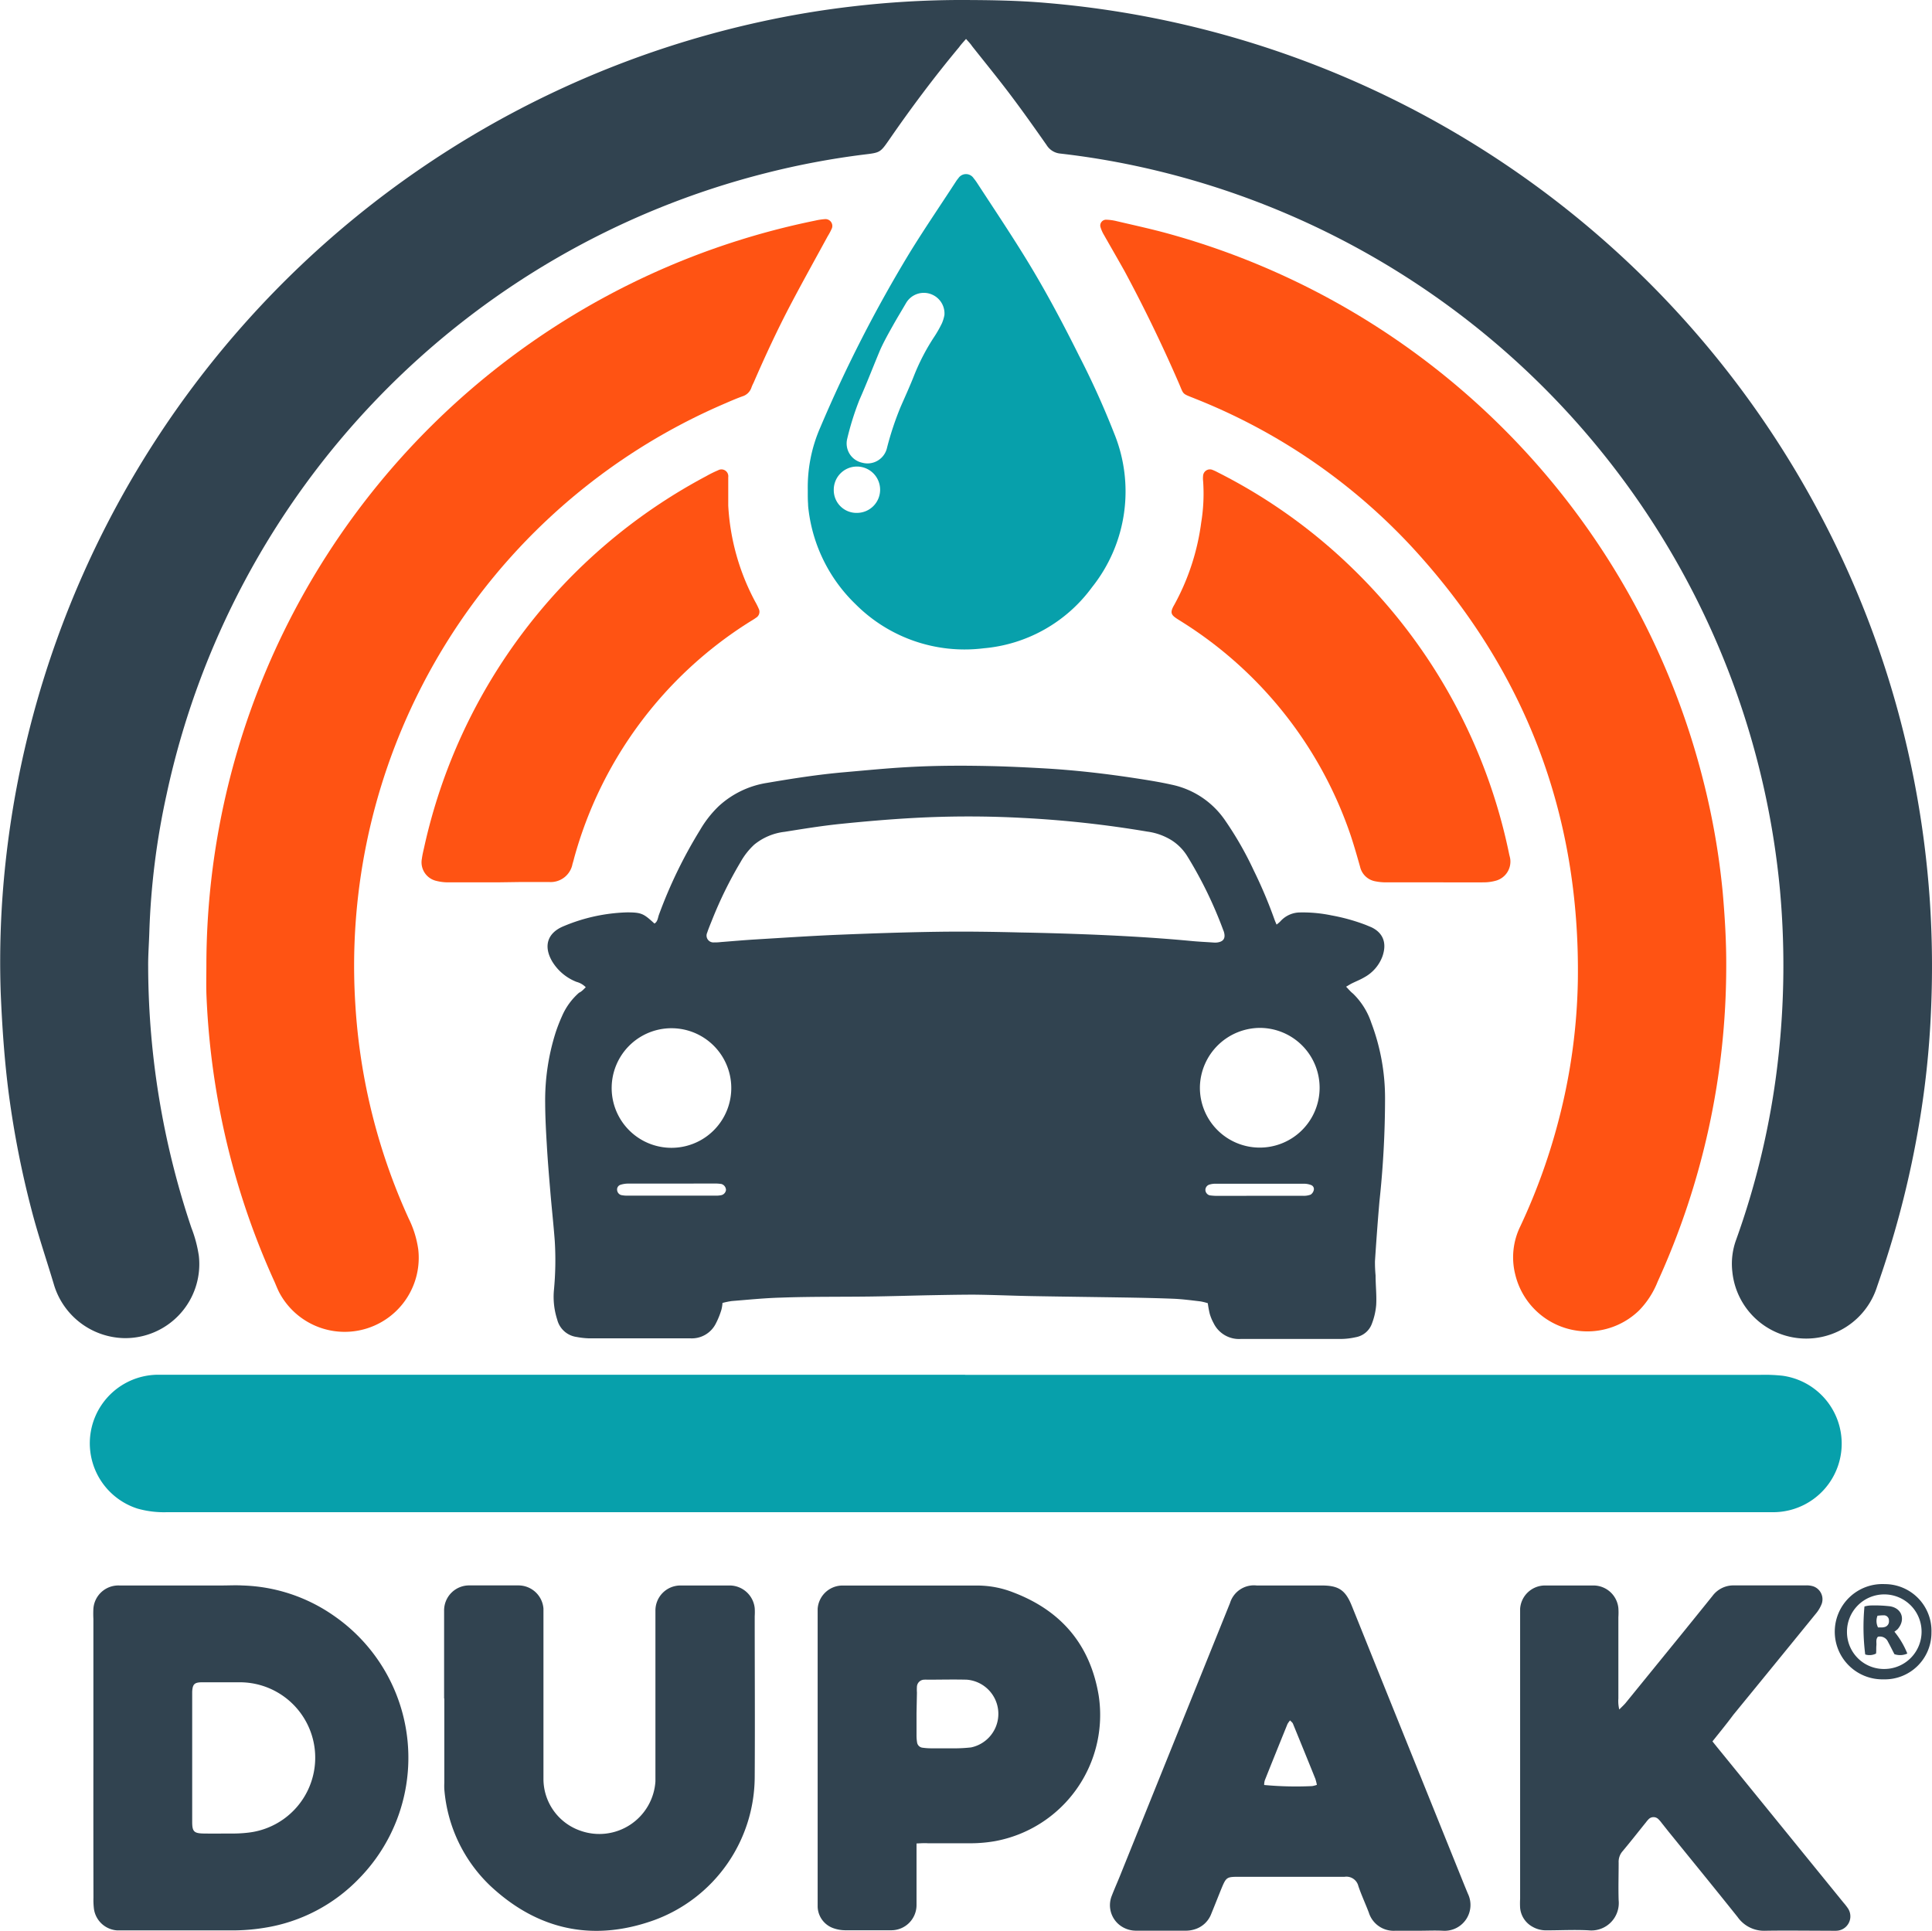
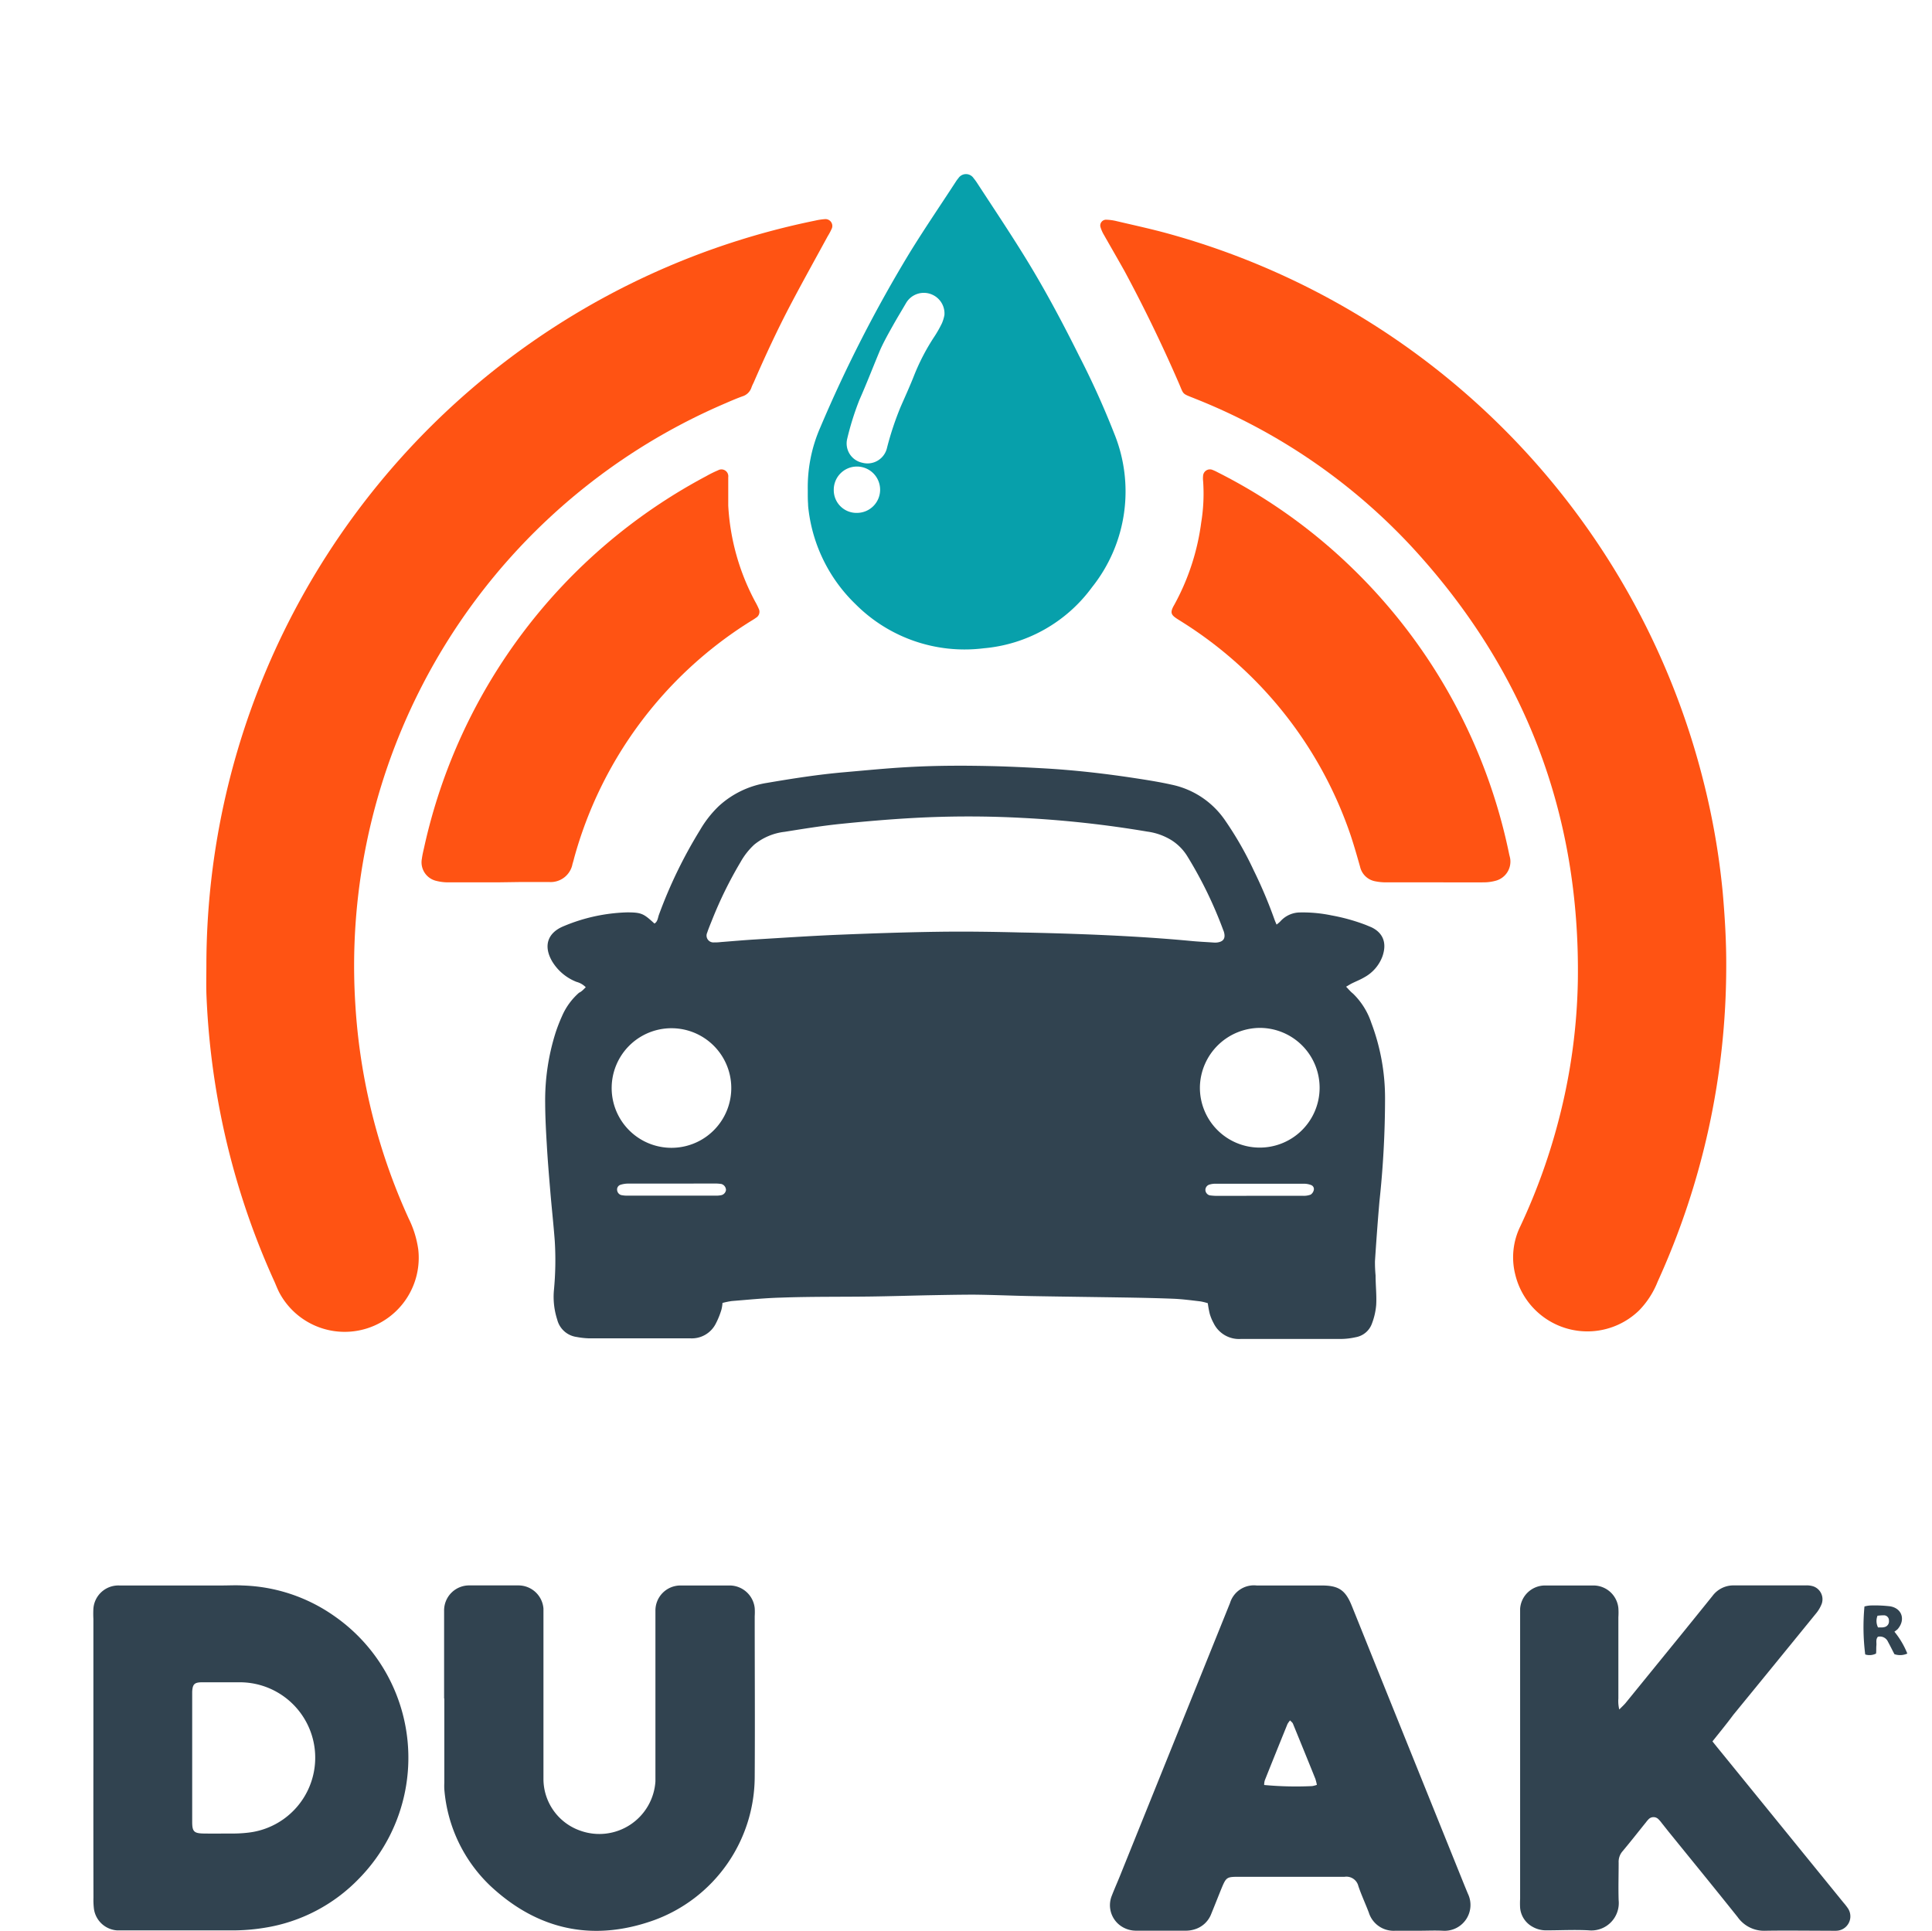
<svg xmlns="http://www.w3.org/2000/svg" viewBox="0 0 281.77 281.65">
  <defs>
    <style>.cls-1{fill:#314350;}.cls-2{fill:#07a0ab;}.cls-3{fill:#ff5313;}</style>
  </defs>
  <g id="Layer_2" data-name="Layer 2">
    <g id="Layer_1-2" data-name="Layer 1">
-       <path class="cls-1" d="M140.89,5.68c-.41.47-.74.82-1,1.19-3.61,4.33-7,8.86-10.18,13.47-1.33,1.91-1.33,1.92-3.67,2.2a116.72,116.72,0,0,0-14.24,2.68,119.3,119.3,0,0,0-87.49,90.59,109.65,109.65,0,0,0-2.53,20.1c-.05,1.72-.19,3.45-.17,5.17a120.38,120.38,0,0,0,6.3,38A18.88,18.88,0,0,1,29,183.18a10.8,10.8,0,0,1-10.91,12,10.94,10.94,0,0,1-10.18-7.66c-1.11-3.73-2.38-7.42-3.35-11.2a139.06,139.06,0,0,1-3.25-16.55c-.66-5-1-10-1.21-15.05A134.25,134.25,0,0,1,.81,125.8,141,141,0,0,1,111,3.16,134.78,134.78,0,0,1,124.38.93,138,138,0,0,1,139.59,0c4.39,0,8.78.05,13.16.44A141,141,0,0,1,265.39,74.92a139.88,139.88,0,0,1,13.83,39.23,141.94,141.94,0,0,1,2.24,17.32,145,145,0,0,1,.15,16.28,131.26,131.26,0,0,1-1.82,16.77,141.46,141.46,0,0,1-5,20.1c-.37,1.13-.76,2.25-1.14,3.37a10.83,10.83,0,0,1-21-2.5,10.18,10.18,0,0,1,.56-4.67,116.17,116.17,0,0,0,5.79-23.68,122,122,0,0,0,.61-27.18,119.36,119.36,0,0,0-63.35-94.69,119.43,119.43,0,0,0-30.52-11.05q-5.5-1.18-11.1-1.82a2.63,2.63,0,0,1-2-1.24c-1.73-2.47-3.47-4.93-5.28-7.33s-3.72-4.74-5.59-7.1C141.57,6.42,141.3,6.14,140.89,5.68Z" />
      <path class="cls-1" d="M85.43,144a2.9,2.9,0,0,0-1.34-.78,7.21,7.21,0,0,1-2.77-1.92,7.38,7.38,0,0,1-.79-1.07c-1.31-2.25-.69-4.18,1.71-5.15a25.64,25.64,0,0,1,9.21-2c2.16,0,2.42.2,4,1.63.47-.28.49-.82.64-1.25a68.2,68.2,0,0,1,6-12.38,15.89,15.89,0,0,1,2.73-3.49,13.47,13.47,0,0,1,7-3.39c3.75-.64,7.5-1.23,11.29-1.56,3.1-.27,6.19-.58,9.29-.75,4.39-.25,8.78-.24,13.18-.12,2.26.07,4.53.18,6.8.31,4.29.25,8.55.73,12.8,1.37,1.9.29,3.8.58,5.68,1a12.54,12.54,0,0,1,7.73,5.09,49.91,49.91,0,0,1,4.27,7.44,67.71,67.71,0,0,1,3,7.1c.08.23.18.46.32.78a4.16,4.16,0,0,0,.56-.48,3.88,3.88,0,0,1,2.89-1.29,20.55,20.55,0,0,1,4.56.43,27.9,27.9,0,0,1,5,1.39l.82.34c1.57.75,2.33,2.14,1.62,4.22a5.76,5.76,0,0,1-2.65,3.08c-.59.35-1.24.6-1.86.91-.25.13-.49.29-.8.46.37.38.65.73,1,1A10.58,10.58,0,0,1,200,149.2a31,31,0,0,1,2,11,140.63,140.63,0,0,1-.82,15.07c-.25,2.9-.46,5.8-.65,8.7a20.48,20.48,0,0,0,.09,2.07c0,1.43.17,2.86.09,4.29a9.85,9.85,0,0,1-.62,2.72,3.07,3.07,0,0,1-2.38,2,10.26,10.26,0,0,1-2.05.25c-4.89,0-9.78,0-14.67,0a4.12,4.12,0,0,1-4-2.32,6.72,6.72,0,0,1-.56-1.36,14.51,14.51,0,0,1-.28-1.53,7.24,7.24,0,0,0-1.09-.27c-1.27-.15-2.55-.32-3.82-.38-2.52-.1-5-.15-7.55-.19-4.39-.07-8.78-.12-13.18-.2-2.81-.05-5.62-.18-8.43-.21-2.27,0-4.54.05-6.81.09-2.71.06-5.42.14-8.14.18-4.39.06-8.78,0-13.17.16-2.42.06-4.82.31-7.23.5a11.38,11.38,0,0,0-1.36.28,5.29,5.29,0,0,1-.16,1,11.65,11.65,0,0,1-.81,2,3.92,3.92,0,0,1-3.74,2.16c-4.94,0-9.88,0-14.81,0a11.57,11.57,0,0,1-1.76-.2,3.39,3.39,0,0,1-2.82-2.52,10.84,10.84,0,0,1-.49-4.23,46.2,46.2,0,0,0,.13-7.25c-.18-2.41-.45-4.81-.65-7.22-.19-2.26-.38-4.52-.51-6.79-.12-2-.23-4-.24-6.06a32.75,32.75,0,0,1,1.53-10.35,24.61,24.61,0,0,1,.91-2.34,9.6,9.6,0,0,1,2.5-3.45C84.85,144.62,85.13,144.29,85.43,144ZM177,137.48v0a3.23,3.23,0,0,0,.44,0c1-.1,1.32-.62,1.07-1.52a1.48,1.48,0,0,0-.1-.27,60.51,60.51,0,0,0-5.23-10.77,7.33,7.33,0,0,0-2.25-2.32,8.93,8.93,0,0,0-3.59-1.3,157.23,157.23,0,0,0-18.24-2,146.64,146.64,0,0,0-15.69,0c-3.69.2-7.38.52-11.07.9-2.64.28-5.28.71-7.91,1.13A8.54,8.54,0,0,0,110,123.2a10.34,10.34,0,0,0-2,2.55,59.11,59.11,0,0,0-4.17,8.49c-.24.6-.49,1.19-.69,1.8a1,1,0,0,0,1,1.42,7.11,7.11,0,0,0,1-.05c1.68-.13,3.35-.28,5-.38,4-.24,8-.51,12-.68,4.88-.2,9.76-.37,14.64-.44,4-.06,8,0,12,.1,3.35.06,6.71.16,10.06.29,4.93.2,9.86.48,14.77.94C174.7,137.35,175.84,137.4,177,137.48Zm6.82,12.45a8.8,8.8,0,0,0-8.82,8.53,8.73,8.73,0,1,0,8.82-8.53Zm-77.17,8.95a8.72,8.72,0,1,0-17.44-.36,8.72,8.72,0,0,0,17.44.36Zm-8.69,13.76c-2.12,0-4.24,0-6.37,0a3.68,3.68,0,0,0-1.14.19.71.71,0,0,0-.45.71.84.84,0,0,0,.58.77,4.31,4.31,0,0,0,.88.09h12.89a3.75,3.75,0,0,0,.88-.08.89.89,0,0,0,.65-.74.93.93,0,0,0-.66-.88,6,6,0,0,0-1-.07Zm85.69,1.78H190a2.92,2.92,0,0,0,1.15-.17,1.09,1.09,0,0,0,.46-.68.62.62,0,0,0-.4-.72,2.86,2.86,0,0,0-1-.19c-4.34,0-8.68,0-13,0a2.88,2.88,0,0,0-.87.14.82.82,0,0,0-.54.8.85.85,0,0,0,.61.75,7.58,7.58,0,0,0,1.17.08Z" />
-       <path class="cls-2" d="M140.76,200.54H256.62a23.91,23.91,0,0,1,3.39.13,10,10,0,0,1-1.46,19.9c-.45,0-.89,0-1.34,0H24.31a14.13,14.13,0,0,1-4.24-.52A10,10,0,0,1,23,200.52c.74,0,1.48,0,2.22,0H140.76Z" />
      <path class="cls-3" d="M30.1,140.77A110.94,110.94,0,0,1,118.88,32.18a9.2,9.2,0,0,1,1.46-.22,1,1,0,0,1,1,1.31,8.84,8.84,0,0,1-.62,1.18c-1.77,3.25-3.57,6.48-5.3,9.76-2,3.79-3.81,7.69-5.52,11.63a5.71,5.71,0,0,0-.3.67,2,2,0,0,1-1.32,1.3c-1,.36-1.92.77-2.87,1.18a89.25,89.25,0,0,0-44.22,41.74,89.22,89.22,0,0,0-9.36,45.88,87.87,87.87,0,0,0,7.78,31.14A14.71,14.71,0,0,1,61,182.24a10.8,10.8,0,0,1-20.22,6.38c-.35-.65-.59-1.35-.9-2a111.14,111.14,0,0,1-7.76-24.34,112.82,112.82,0,0,1-2-16.89C30.05,143.83,30.1,142.3,30.1,140.77Z" />
      <path class="cls-3" d="M251.76,141a111,111,0,0,1-10,45.94,12.69,12.69,0,0,1-2.71,4.2A10.82,10.82,0,0,1,221,185.94a10.24,10.24,0,0,1,.73-7.07,89,89,0,0,0,5.76-16.15A86.18,86.18,0,0,0,230.12,143q.51-36.27-24-63a86.73,86.73,0,0,0-31.72-21.81c-2.12-.86-1.69-.52-2.52-2.41q-3.6-8.29-7.88-16.25c-1-1.78-2-3.51-3-5.27a5,5,0,0,1-.52-1.21.85.85,0,0,1,.93-1,7.14,7.14,0,0,1,1.46.21c2.6.61,5.2,1.17,7.77,1.89a110.87,110.87,0,0,1,77.7,79.43,107.53,107.53,0,0,1,2.91,16.61C251.56,133.74,251.78,137.38,251.76,141Z" />
      <path class="cls-2" d="M117.81,71.51a21.75,21.75,0,0,1,1.84-9.2,198.16,198.16,0,0,1,13-25.41c2.17-3.53,4.51-6.95,6.77-10.43a4.1,4.1,0,0,1,.35-.47A1.33,1.33,0,0,1,142,26a7.17,7.17,0,0,1,.52.71c2.18,3.35,4.41,6.68,6.52,10.07,3.07,4.9,5.79,10,8.36,15.16a122,122,0,0,1,5.06,11.19,22.41,22.41,0,0,1-3.2,22.53,21.92,21.92,0,0,1-15.8,8.9,22.45,22.45,0,0,1-18.68-6.43,22.94,22.94,0,0,1-6.86-13.78,6.52,6.52,0,0,1-.07-.88C117.8,72.8,117.81,72.15,117.81,71.51Zm19.93-25.57a3,3,0,0,0-1.63-2.89,3,3,0,0,0-4,1.21c-.62,1.06-1.26,2.11-1.86,3.18s-1.36,2.41-1.91,3.66c-1,2.39-1.94,4.84-3,7.23A41.33,41.33,0,0,0,123.56,64a2.87,2.87,0,0,0,2.18,3.49,2.92,2.92,0,0,0,3.63-2.19,44.21,44.21,0,0,1,2-6c.65-1.48,1.34-3,1.92-4.47a31.07,31.07,0,0,1,3-5.76,16.72,16.72,0,0,0,1.09-1.93A5.57,5.57,0,0,0,137.74,45.94ZM125,74.81a3.38,3.38,0,1,0-3.4-3.34A3.31,3.31,0,0,0,125,74.81Z" />
      <path class="cls-1" d="M13.62,256.41q0-10.14,0-20.28a14.56,14.56,0,0,1,0-1.48,3.65,3.65,0,0,1,3.8-3.39l14.95,0c1,0,2-.06,3,0a24.46,24.46,0,0,1,13.3,4.4A25.17,25.17,0,0,1,52.37,274a24.38,24.38,0,0,1-13.8,7.19,29.05,29.05,0,0,1-4.57.38c-5.38,0-10.76,0-16.14,0-.24,0-.49,0-.74,0a3.66,3.66,0,0,1-3.42-3.14,11.12,11.12,0,0,1-.07-1.63Q13.61,266.63,13.62,256.41Zm14.41,0v3.7c0,1.87,0,3.75,0,5.62,0,1.45.27,1.69,1.75,1.71s2.67,0,4,0a19,19,0,0,0,2.51-.14,11,11,0,0,0-1.18-21.92c-1.87,0-3.75,0-5.62,0-1.14,0-1.4.28-1.46,1.37,0,.35,0,.69,0,1Z" />
      <path class="cls-1" d="M249.75,254c.44.55.8,1,1.18,1.46l17.94,22.07a8.35,8.35,0,0,1,.63.81,2.1,2.1,0,0,1-1.64,3.28,8.81,8.81,0,0,1-.89,0c-3.16,0-6.32-.05-9.48,0a4.71,4.71,0,0,1-4.07-2c-3.33-4.17-6.7-8.3-10.06-12.44l-1-1.26a4.29,4.29,0,0,0-.48-.56,1,1,0,0,0-1.45,0,4.11,4.11,0,0,0-.38.45c-1.15,1.42-2.27,2.86-3.45,4.26a2.36,2.36,0,0,0-.53,1.63c0,1.82-.06,3.65,0,5.48a4,4,0,0,1-4.38,4.38c-2-.11-4.05,0-6.08,0a3.94,3.94,0,0,1-2.12-.53,3.5,3.5,0,0,1-1.79-2.74,11.81,11.81,0,0,1,0-1.33V235.84c0-.39,0-.79,0-1.18a3.64,3.64,0,0,1,3.64-3.4q3.56,0,7.11,0a3.66,3.66,0,0,1,3.58,3.3,9.85,9.85,0,0,1,0,1.33v11.85a5.24,5.24,0,0,0,.13,1.61c.38-.39.66-.64.9-.92l8.41-10.34c1.43-1.77,2.86-3.53,4.28-5.3a3.8,3.8,0,0,1,3.2-1.54c3.45,0,6.91,0,10.36,0a3.19,3.19,0,0,1,1.16.14,2,2,0,0,1,1.22,2.53,5.12,5.12,0,0,1-.9,1.5q-6,7.38-12,14.71C251.86,251.39,250.86,252.61,249.75,254Z" />
      <path class="cls-1" d="M206.89,281.62h-3.41a3.79,3.79,0,0,1-3.85-2.66c-.49-1.29-1.08-2.55-1.52-3.85a1.79,1.79,0,0,0-2-1.36H180.85c-2,0-2,0-2.79,1.91-.46,1.14-.91,2.29-1.38,3.43a3.75,3.75,0,0,1-2.5,2.34,4.19,4.19,0,0,1-1.16.18c-2.42,0-4.84,0-7.26,0a3.89,3.89,0,0,1-2.11-.57,3.68,3.68,0,0,1-1.5-4.53c.46-1.19,1-2.37,1.46-3.56l15.78-39.13a3.64,3.64,0,0,1,3.88-2.56c3.16,0,6.32,0,9.48,0,2.45,0,3.46.64,4.39,2.94,1.44,3.56,2.87,7.14,4.31,10.71l12.18,30.21.45,1.09a3.77,3.77,0,0,1-3.64,5.41C209.26,281.56,208.07,281.62,206.89,281.62Zm-14.83-21.28a8.24,8.24,0,0,0-.22-.87c-1.08-2.69-2.18-5.38-3.28-8.07-.07-.16-.24-.27-.41-.46a3.19,3.19,0,0,0-.38.53c-1.11,2.74-2.22,5.48-3.31,8.22a2.52,2.52,0,0,0-.09.67,50.13,50.13,0,0,0,7,.16A3.87,3.87,0,0,0,192.06,260.34Z" />
      <path class="cls-1" d="M64.77,247.75V235a3.65,3.65,0,0,1,3.73-3.75q3.56,0,7.11,0a3.66,3.66,0,0,1,3.65,3.39c0,.44,0,.89,0,1.33q0,11.7,0,23.4a8,8,0,0,0,5.45,7.68,8.2,8.2,0,0,0,10.88-7.22c0-.45,0-.89,0-1.34V236.59c0-.55,0-1.09,0-1.63a3.65,3.65,0,0,1,3.64-3.7q3.61,0,7.25,0a3.69,3.69,0,0,1,3.59,3.3,9.3,9.3,0,0,1,0,1.18c0,7.8.05,15.6,0,23.4a22.33,22.33,0,0,1-14.71,20.95c-8.89,3.18-16.95,1.42-23.83-5a21.83,21.83,0,0,1-6.73-14.13,8.82,8.82,0,0,1,0-.89V247.75Z" />
-       <path class="cls-1" d="M133.67,268.89v8c0,.35,0,.69,0,1a3.68,3.68,0,0,1-3.7,3.66c-.49,0-1,0-1.48,0-1.73,0-3.45,0-5.18,0a5.28,5.28,0,0,1-1.73-.29,3.43,3.43,0,0,1-2.33-3.13c0-.44,0-.89,0-1.33V236c0-.44,0-.89,0-1.33a3.64,3.64,0,0,1,3.47-3.4c.5,0,1,0,1.48,0l18.51,0a14.35,14.35,0,0,1,5.07,1c7,2.66,11.23,7.64,12.46,15.06a18.72,18.72,0,0,1-15.17,21.23,21.13,21.13,0,0,1-3.38.3c-2.12,0-4.25,0-6.37,0C134.83,268.82,134.35,268.86,133.67,268.89Zm0-19c0,1.08,0,2.17,0,3.25a5.88,5.88,0,0,0,.08,1,.9.9,0,0,0,.79.78,9.08,9.08,0,0,0,1.17.09c1,0,2.07,0,3.11,0a21.79,21.79,0,0,0,2.8-.13A5,5,0,0,0,141,245c-1.92-.05-3.85,0-5.77,0a3.24,3.24,0,0,0-.44,0,1.08,1.08,0,0,0-1.06,1,6.47,6.47,0,0,0,0,.88Z" />
      <path class="cls-3" d="M209.31,128.7c-2.37,0-4.74,0-7.11,0a7.85,7.85,0,0,1-1.61-.15,2.78,2.78,0,0,1-2.23-2.12c-.43-1.52-.85-3-1.36-4.54a59.19,59.19,0,0,0-24.65-31.2c-.29-.19-.59-.36-.87-.56-.66-.46-.76-.8-.44-1.5.1-.22.24-.43.35-.65a34.08,34.08,0,0,0,3.8-11.77,26.05,26.05,0,0,0,.28-6,3.7,3.7,0,0,1,0-.88,1,1,0,0,1,1.29-.82,6.53,6.53,0,0,1,.81.37A79.52,79.52,0,0,1,197.35,83a80.69,80.69,0,0,1,22.75,41.58c.05.24.13.48.16.72a2.89,2.89,0,0,1-2,3.13,6.57,6.57,0,0,1-1.88.27C214.05,128.72,211.68,128.7,209.31,128.7Z" />
      <path class="cls-3" d="M72.51,128.7c-2.37,0-4.74,0-7.11,0a6.87,6.87,0,0,1-1.75-.21,2.78,2.78,0,0,1-2.12-3.25c.07-.54.2-1.07.32-1.6A81,81,0,0,1,103,69.45a16.15,16.15,0,0,1,1.72-.85,1,1,0,0,1,1.49,1c0,1.38,0,2.77,0,4.14a33.47,33.47,0,0,0,3.92,14,10.48,10.48,0,0,1,.53,1.06,1,1,0,0,1-.39,1.3c-.31.23-.66.43-1,.64a59.19,59.19,0,0,0-25.53,34.4c-.07.29-.15.58-.24.86a3.24,3.24,0,0,1-3.43,2.65c-1.33,0-2.67,0-4,0Z" />
-       <path class="cls-1" d="M281.69,238.11a6.8,6.8,0,0,1-7,6.84,6.95,6.95,0,1,1,.19-13.89A6.82,6.82,0,0,1,281.69,238.11Zm-6.85,5.33a5.44,5.44,0,1,0-5.47-5.4A5.39,5.39,0,0,0,274.84,243.44Z" />
      <path class="cls-1" d="M276.29,238a12.2,12.2,0,0,1,1.88,3.19,2.56,2.56,0,0,1-1.88.09c-.31-.59-.61-1.21-.94-1.81a1.28,1.28,0,0,0-1.47-.73c-.34.38-.18.84-.22,1.26s0,.78-.05,1.19a2.09,2.09,0,0,1-1.58.13,32,32,0,0,1-.11-7,4.39,4.39,0,0,1,.82-.14,19.18,19.18,0,0,1,2.94.12c1.75.31,2.25,2,1.07,3.34A5,5,0,0,1,276.29,238Zm-2.45-2.37a2.09,2.09,0,0,0,.06,1.75c.19,0,.38,0,.58,0a1.94,1.94,0,0,0,.42-.07.84.84,0,0,0,.59-.9.74.74,0,0,0-.69-.8A7.71,7.71,0,0,0,273.84,235.67Z" />
    </g>
  </g>
</svg>